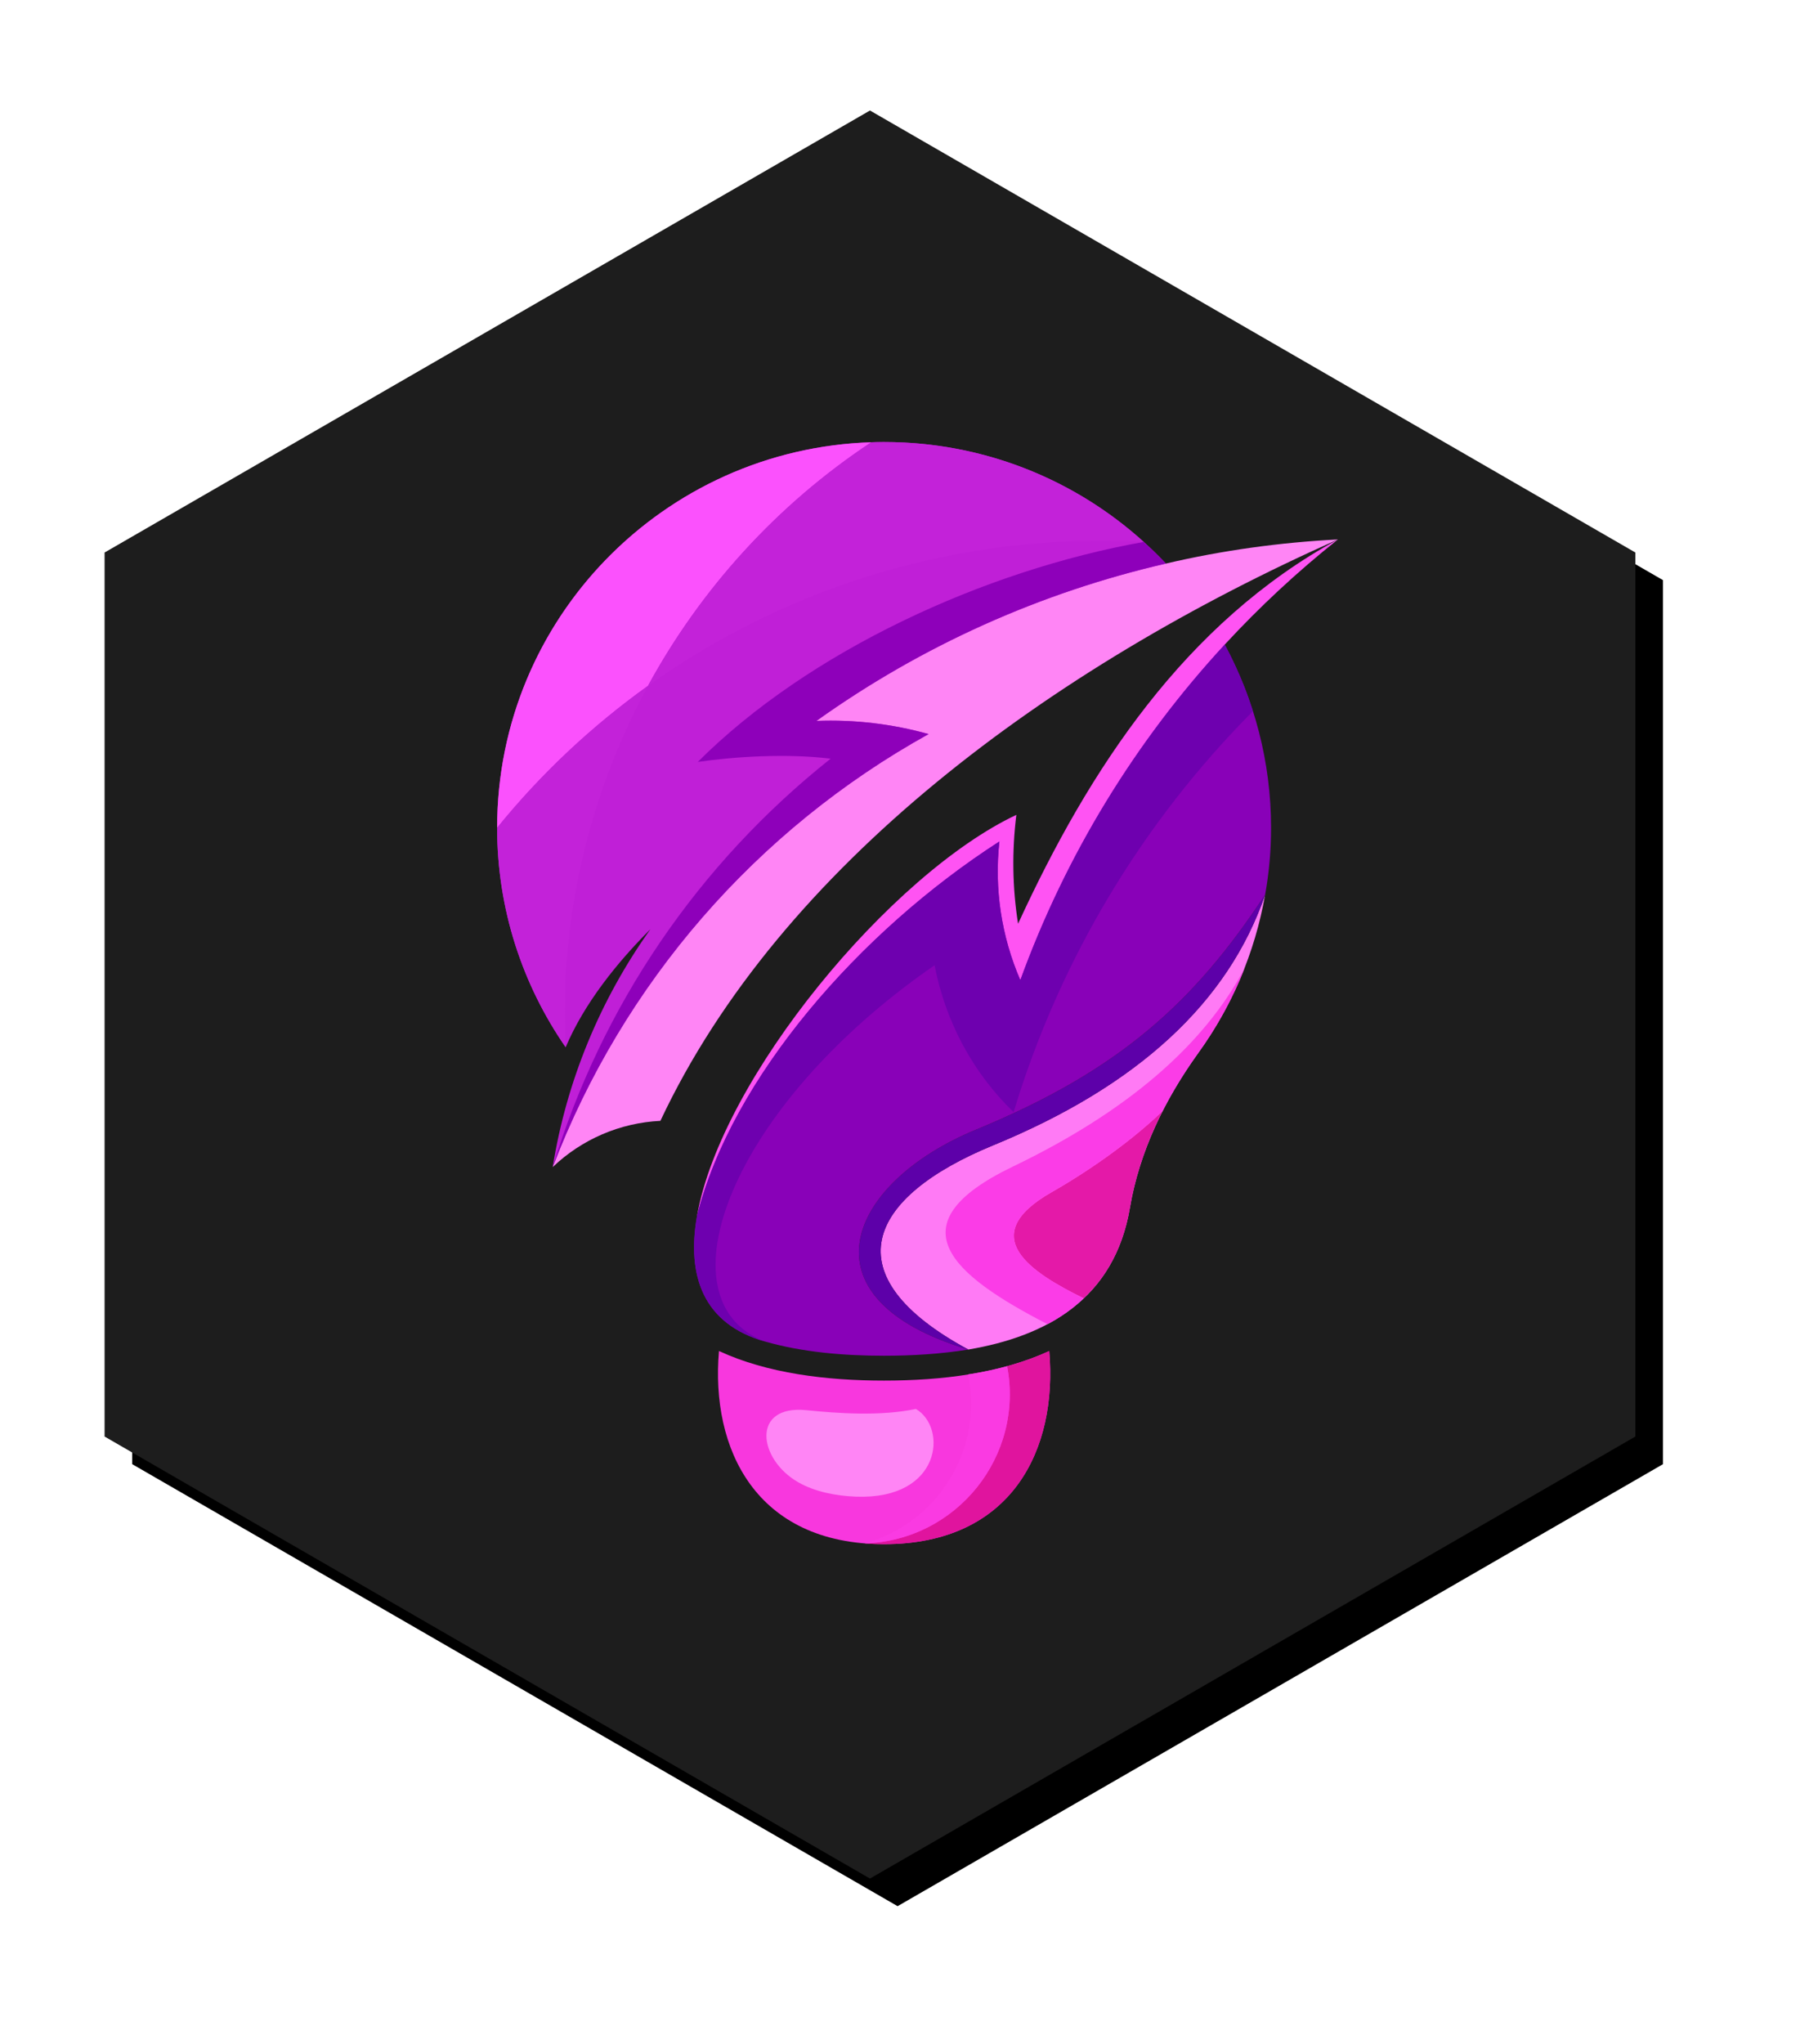
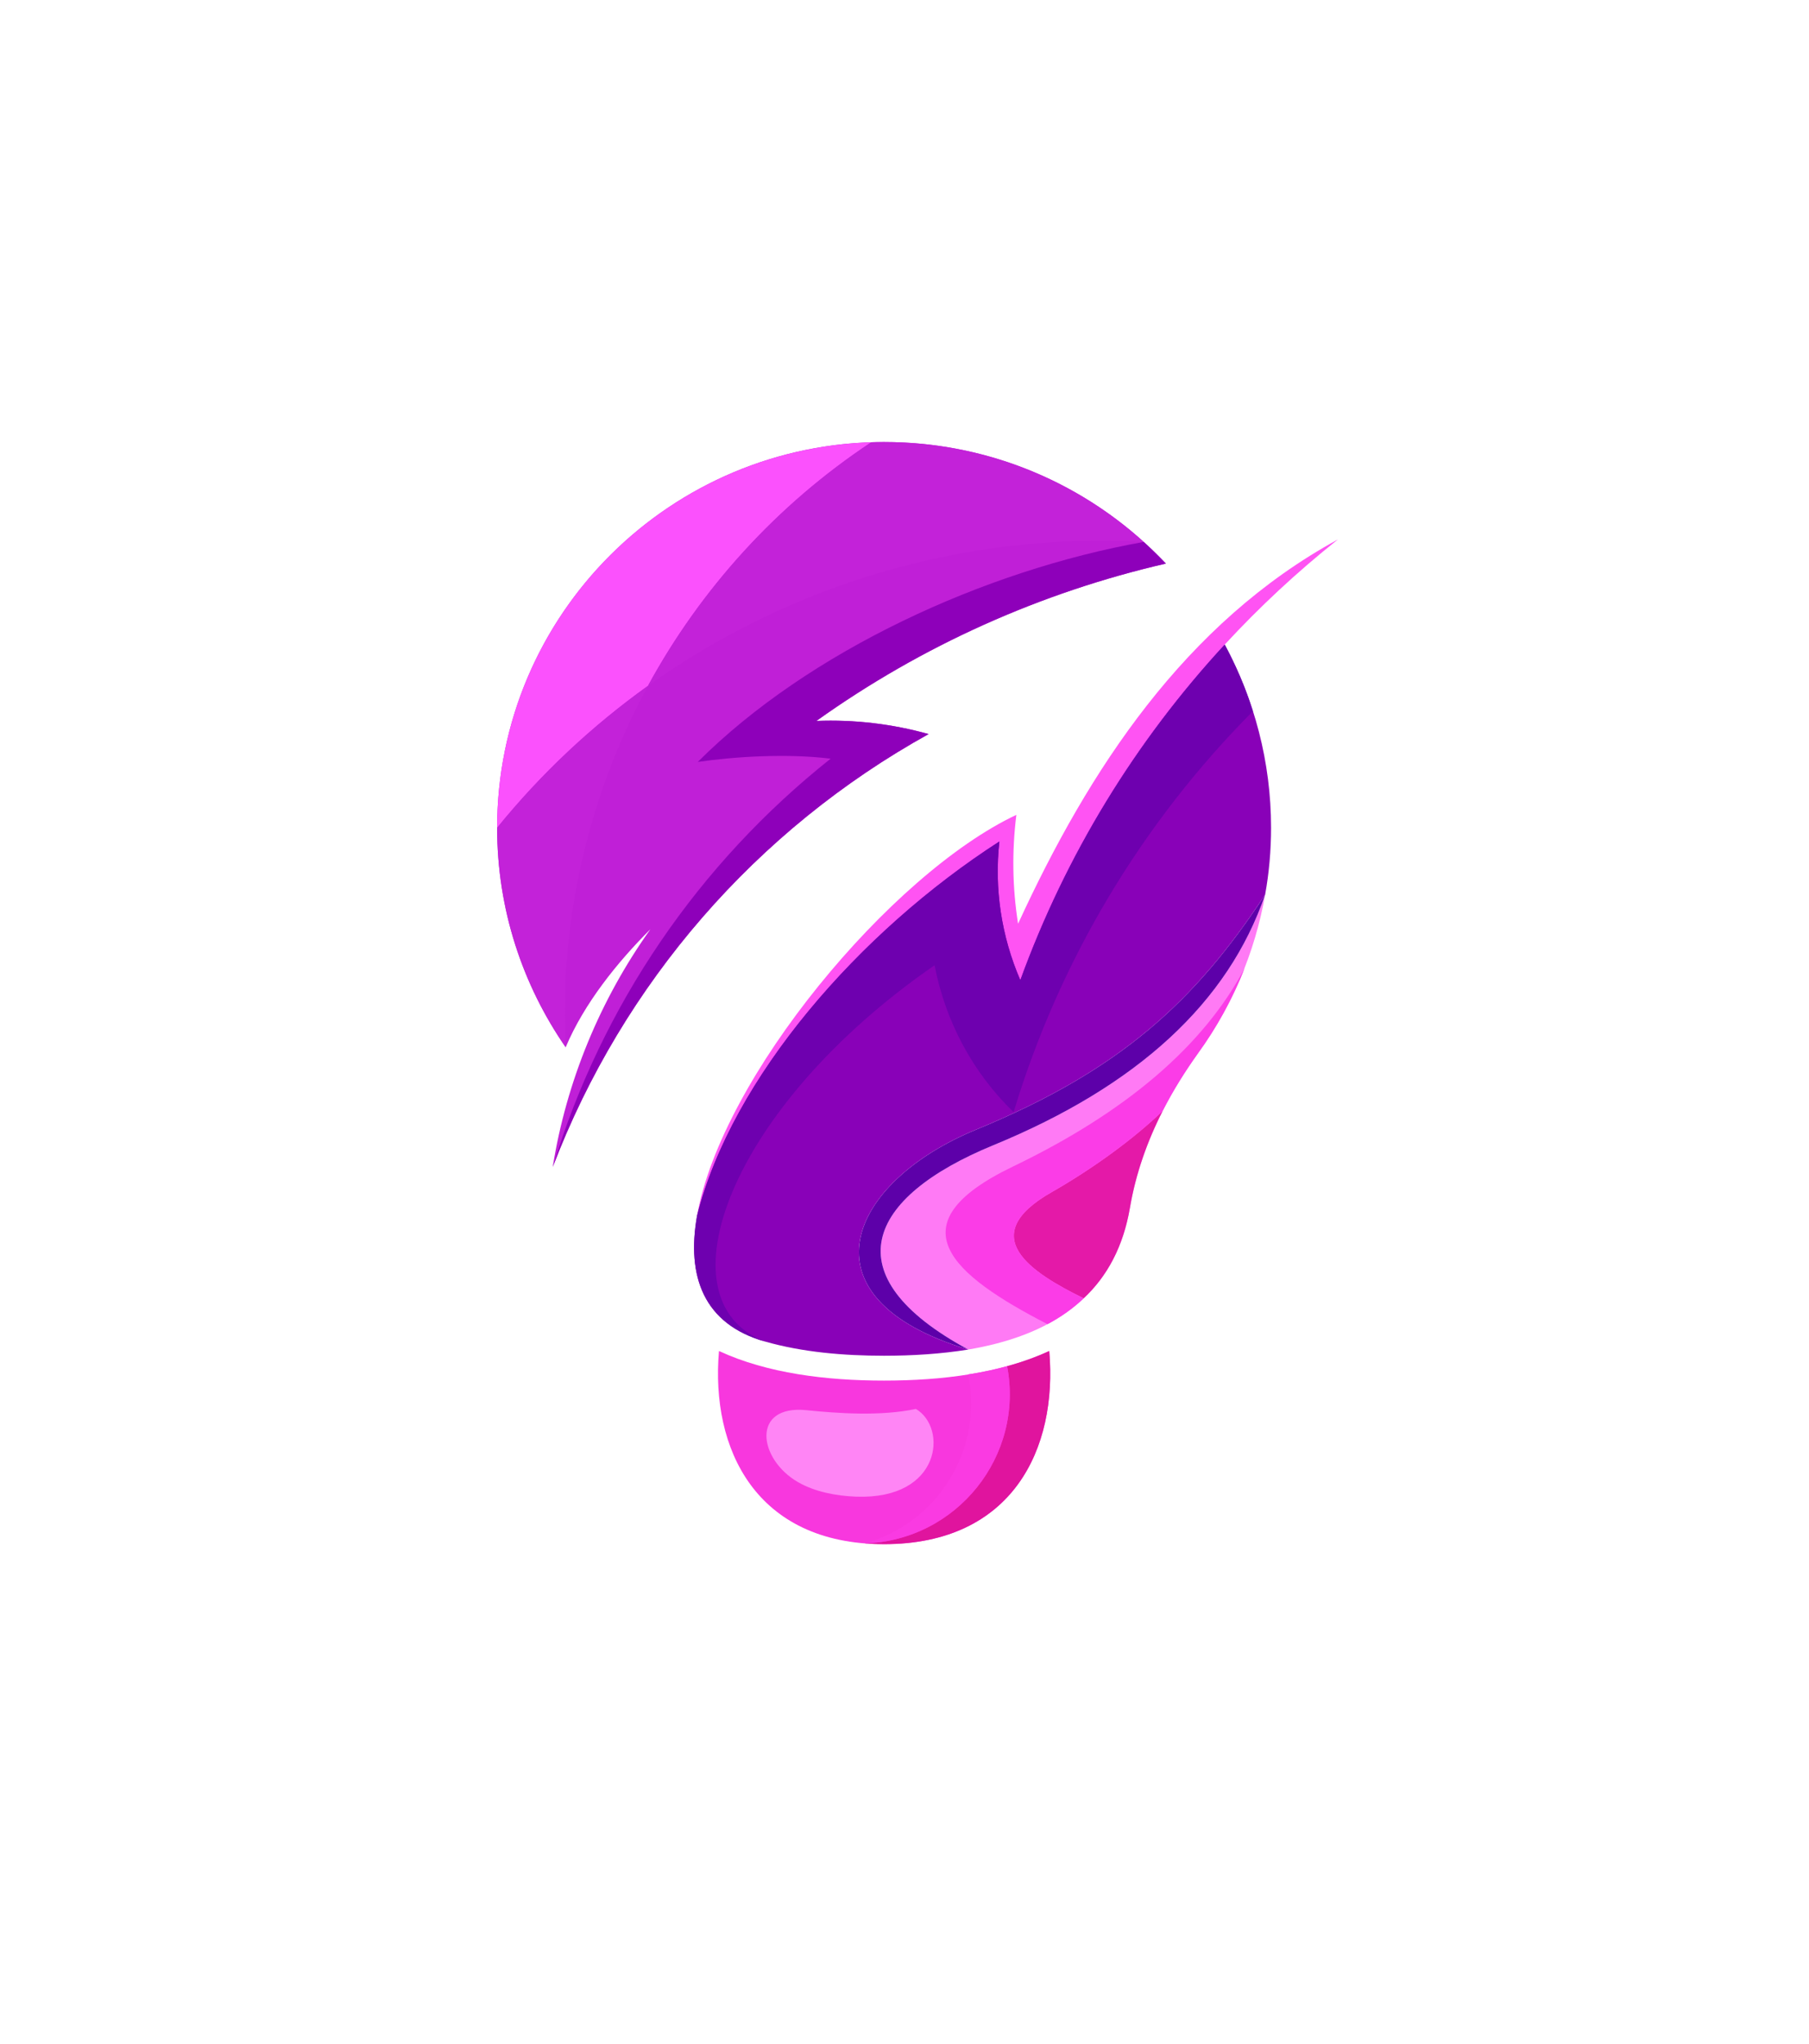
<svg xmlns="http://www.w3.org/2000/svg" xmlns:xlink="http://www.w3.org/1999/xlink" width="131px" height="148px" viewBox="0 0 131 148" version="1.1">
  <title>app_idea</title>
  <desc>Created with Sketch.</desc>
  <defs>
-     <polygon id="path-1" points="64 0 119.426 32 119.426 96 64 128 8.574 96 8.574 32" />
    <filter x="-4.2%" y="-11.2%" width="111.6%" height="125.5%" filterUnits="objectBoundingBox" id="filter-2">
      <feMorphology radius="1" operator="dilate" in="SourceAlpha" result="shadowSpreadOuter1" />
      <feOffset dx="2" dy="2" in="shadowSpreadOuter1" result="shadowOffsetOuter1" />
      <feGaussianBlur stdDeviation="4" in="shadowOffsetOuter1" result="shadowBlurOuter1" />
      <feColorMatrix values="0 0 0 0 0   0 0 0 0 0   0 0 0 0 0  0 0 0 0.5 0" type="matrix" in="shadowBlurOuter1" />
    </filter>
  </defs>
  <g id="Page-1" stroke="none" stroke-width="1" fill="none" fill-rule="evenodd">
    <g id="APPS_ICONS" transform="translate(-853, -295)">
      <g id="app_idea" transform="translate(852, 303)">
        <g id="bg">
          <use fill="black" fill-opacity="1" filter="url(#filter-2)" xlink:href="#path-1" />
          <use fill="#1D1D1D" fill-rule="evenodd" xlink:href="#path-1" />
        </g>
        <g id="bulb" transform="translate(37, 24)">
          <path d="M16.065,65.808 C15.452,72.899 18.736,79.791 28.015,79.791 C37.31,79.791 40.596,72.899 39.982,65.808 C36.462,67.428 32.202,67.95 28.015,67.95 C23.844,67.95 19.567,67.428 16.065,65.808" id="Fill-55" fill="#F837DE" />
          <path d="M21.805,75.31 C22.996,75.994 24.531,76.3 26.011,76.353 C32.166,76.57 32.635,71.369 30.325,70.001 C27.78,70.541 24.693,70.325 22.383,70.091 C18.394,69.695 18.881,73.636 21.805,75.31" id="Fill-56" fill="#FF85F5" />
          <path d="M36.931,66.906 C38.177,73.421 33.285,79.521 26.624,79.737 C27.076,79.773 27.545,79.791 28.015,79.791 C37.31,79.791 40.596,72.899 39.982,65.808 C39.007,66.258 37.997,66.618 36.931,66.906" id="Fill-57" fill="#E0149E" />
          <path d="M34.115,67.5 C35.217,72.899 31.95,78.243 26.624,79.737 C33.285,79.521 38.177,73.421 36.931,66.906 C36.011,67.158 35.073,67.356 34.115,67.5" id="Fill-58" fill="#FA3AE2" />
          <path d="M35.506,30.826 C35.126,34.245 36.516,37.07 37.888,40.219 C41.173,31.204 47.437,22.08 52.689,14.666 C55.217,11.931 57.942,9.394 60.885,7.054 C49.802,13.101 42.852,23.718 37.725,34.875 C37.31,32.266 37.274,29.62 37.6,26.993 C28.502,31.276 16.228,46.032 14.477,56.019 C18.249,46.859 26.408,38.024 35.506,30.826" id="Fill-59" fill="#FF53F3" />
-           <path d="M11.823,49.145 C20.524,30.646 40.126,16.286 60.885,7.054 C56.679,7.27 52.509,7.846 48.43,8.8 C38.881,8.584 29.043,15.386 21.408,20.821 C24.151,20.712 26.173,21.072 28.809,21.81 C16.336,28.756 8.34,38.33 4.025,52.492 C6.137,50.476 8.899,49.289 11.823,49.145" id="Fill-60" fill="#FF85F5" />
          <path d="M4.025,52.492 C9.115,39.176 18.755,28.072 31.246,21.144 C28.611,20.407 25.867,20.083 23.123,20.191 C30.758,14.738 39.368,10.887 48.43,8.8 C43.321,3.383 36.065,3.4766617e-15 28.015,3.4766617e-15 C12.545,3.4766617e-15 4.17199404e-14,12.507 4.17199404e-14,27.928 C4.17199404e-14,33.831 1.841,39.302 4.964,43.818 C6.3,40.651 8.7,37.664 11.101,35.271 C7.455,40.381 5.018,46.284 4.025,52.492" id="Fill-61" fill="#C01FD7" />
          <path d="M55.615,32.771 C54.876,36.995 53.178,40.903 50.761,44.249 C48.374,47.564 46.518,51.359 45.829,55.405 C44.712,62.066 39.769,64.749 34.118,65.702 C24.225,60.355 26.731,54.686 35.936,50.91 C46.392,46.611 52.945,40.562 55.615,32.771" id="Fill-62" fill="#FF7AF5" />
          <path d="M55.615,32.771 C52.945,40.562 46.392,46.611 35.936,50.91 C26.731,54.686 24.225,60.355 34.118,65.702 C21.68,61.959 25.468,53.587 34.655,49.793 C45.11,45.493 50.508,40.525 55.615,32.771" id="Fill-63" fill="#5D00A9" />
          <path d="M56.045,27.929 C56.045,29.583 55.899,31.206 55.615,32.771 C50.508,40.525 45.11,45.493 34.655,49.793 C25.468,53.587 21.68,61.959 34.118,65.702 C32.13,66.024 30.052,66.151 28.013,66.151 C25.127,66.151 22.11,65.898 19.402,65.122 C14.963,63.865 13.701,60.412 14.477,56.018 C16.984,46.049 26.226,35.448 36.372,28.921 C35.993,32.336 36.517,35.789 37.887,38.959 C41.17,29.924 46.208,21.685 52.692,14.665 C54.82,18.623 56.045,23.143 56.045,27.929" id="Fill-64" fill="#8901B8" />
          <path d="M-1.39066468e-14,27.928 C3.195,23.988 6.877,20.551 10.921,17.653 C14.73,10.671 20.217,4.571 27.094,0.018 C12.04,0.504 -1.39066468e-14,12.812 -1.39066468e-14,27.928" id="Fill-65" fill="#FB51FD" />
          <path d="M10.921,17.653 C6.877,20.551 3.195,23.988 -1.30374814e-14,27.928 C-1.30374814e-14,33.831 1.841,39.302 4.964,43.818 C4.494,34.551 6.643,25.535 10.921,17.653" id="Fill-66" fill="#C322D9" />
          <path d="M10.921,17.653 C21.228,10.293 33.863,6.514 46.823,7.234 C41.86,2.735 35.253,1.39066468e-14 28.015,1.39066468e-14 C27.708,1.39066468e-14 27.401,1.39066468e-14 27.094,0.018 C20.217,4.571 14.73,10.671 10.921,17.653" id="Fill-67" fill="#C322D9" />
          <path d="M46.823,7.234 C35.289,9.286 22.545,15.152 14.531,23.16 C17.148,22.782 20.957,22.53 24.151,22.926 C14.585,30.52 7.563,40.813 4.025,52.492 C9.115,39.176 18.755,28.072 31.246,21.144 C28.611,20.407 25.867,20.083 23.123,20.191 C30.758,14.738 39.368,10.887 48.43,8.8 C47.906,8.26 47.383,7.738 46.823,7.234" id="Fill-68" fill="#8E00BA" />
          <path d="M52.689,14.666 C46.209,21.684 41.173,29.926 37.888,38.96 C36.516,35.793 35.993,32.337 36.372,28.918 C26.227,35.451 16.985,46.05 14.477,56.019 C13.701,60.41 14.964,63.865 19.404,65.125 C11.66,62.174 16.787,48.155 31.679,37.88 C32.455,41.929 34.441,45.654 37.401,48.515 C40.704,37.574 46.66,27.605 54.729,19.489 C54.206,17.797 53.502,16.195 52.689,14.666" id="Fill-69" fill="#6E00AF" />
          <path d="M48.195,48.425 C46.209,50.351 43.267,52.528 40.181,54.292 C34.53,57.495 38.701,60.14 42.473,61.993 C44.152,60.428 45.343,58.286 45.831,55.407 C46.246,52.978 47.076,50.62 48.195,48.425" id="Fill-70" fill="#E419A8" />
          <path d="M40.181,54.292 C43.267,52.528 46.209,50.351 48.195,48.425 C48.936,46.967 49.82,45.564 50.758,44.25 C52.13,42.361 53.268,40.291 54.133,38.096 C51.155,43.71 45.578,48.497 37.347,52.456 C28.664,56.631 32.906,60.284 39.856,63.865 C40.812,63.361 41.697,62.731 42.473,61.993 C38.701,60.14 34.53,57.495 40.181,54.292" id="Fill-71" fill="#FB3CE7" />
        </g>
      </g>
    </g>
  </g>
</svg>